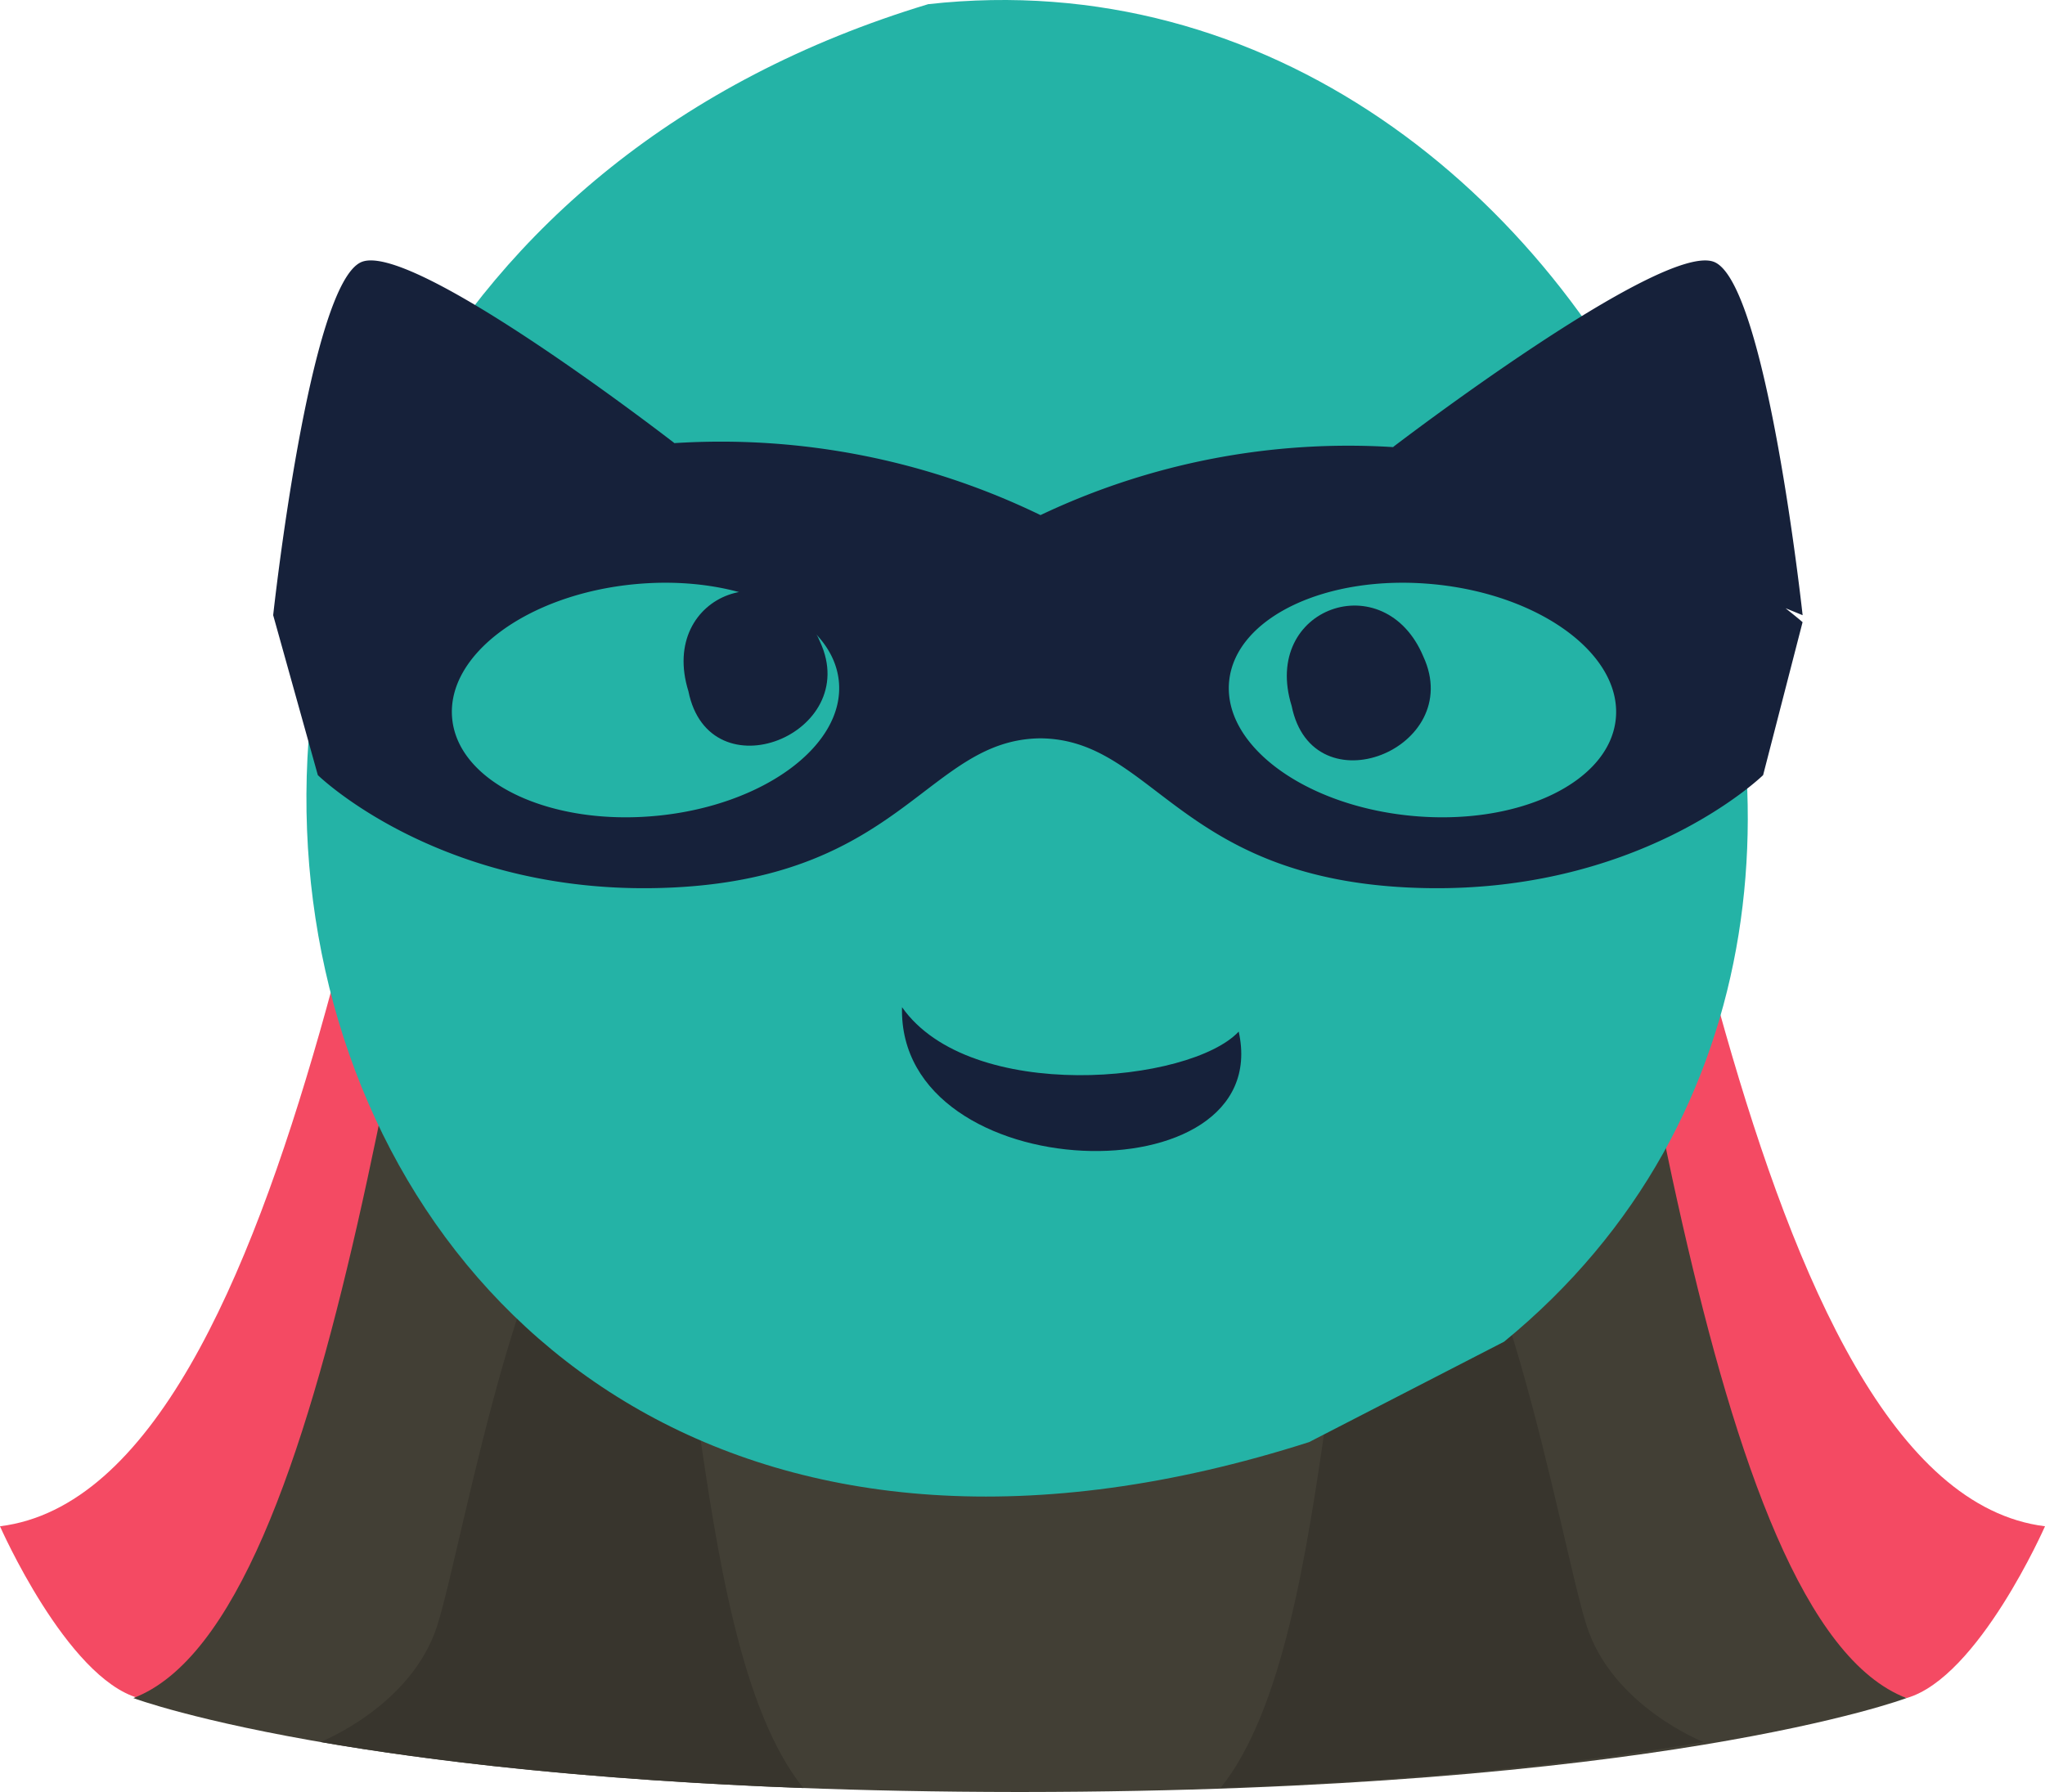
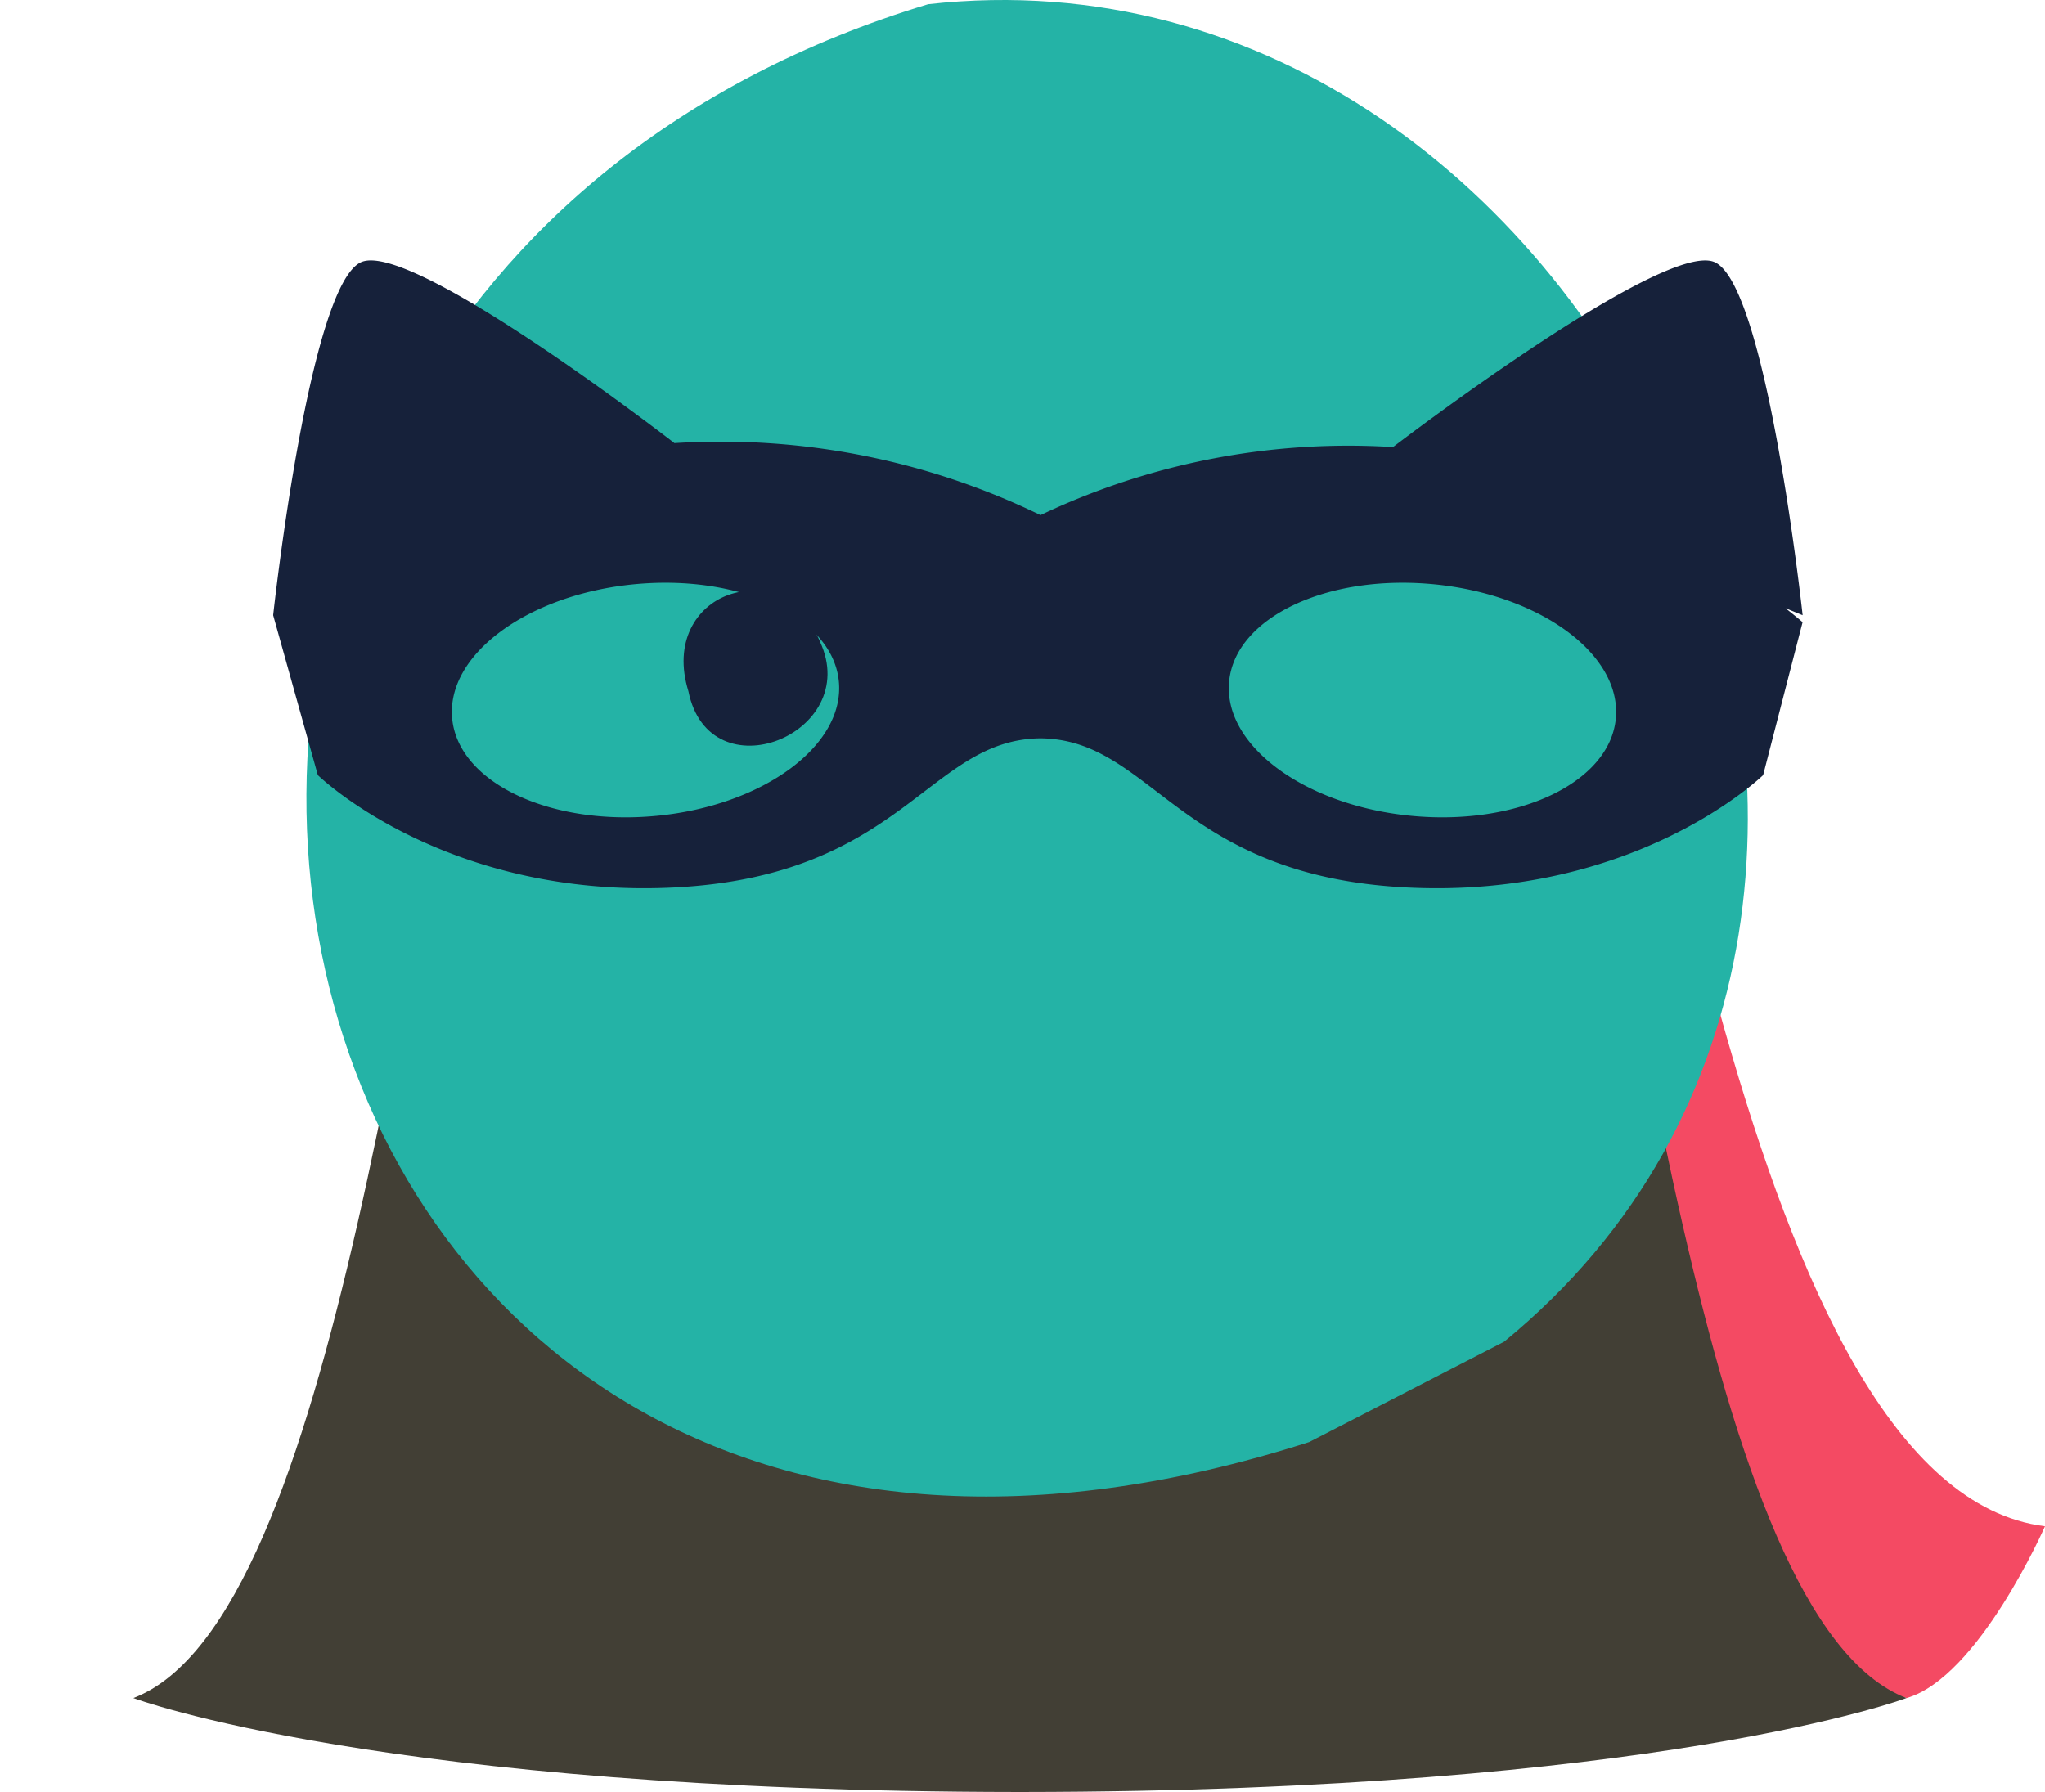
<svg xmlns="http://www.w3.org/2000/svg" width="383.161" height="335.803" viewBox="0 0 383.161 335.803">
  <g id="Raggruppa_1" data-name="Raggruppa 1" transform="translate(-2179.025 4825.832)">
-     <path id="Tracciato_1" data-name="Tracciato 1" d="M2336.557-4794.618s-48.73-1.928-66.738,42.013-34.143,205.78-90.794,212.781c0,0,12.462,28.36,25.947,32.194l40.471-13.588,36.037-47.615Z" fill="#f44a63" />
    <path id="Tracciato_2" data-name="Tracciato 2" d="M2404.653-4794.618s48.727-1.928,66.739,42.013,34.143,205.78,90.794,212.781c0,0-12.462,28.36-25.947,32.194l-40.471-13.588-36.037-47.615Z" fill="#f44a63" />
    <path id="Tracciato_3" data-name="Tracciato 3" d="M2370.606-4490.031c119.129-.1,165.633-17.6,165.633-17.6-38.193-14.576-50.925-147.842-68.614-223.853s-79.492-62.144-79.492-62.144h-36.017s-61.8-13.866-79.493,62.144-30.42,209.277-68.612,223.853c0,0,46.5,17.5,165.631,17.6v0h.964Z" fill="#423f35" />
-     <path id="Tracciato_4" data-name="Tracciato 4" d="M2294.78-4608.361c-16.808-.04-29,72.018-33.83,87.143s-21.9,21.82-21.9,21.82h0c20.214,3.5,49.813,7.107,90.5,8.623C2306.236-4519.614,2311.446-4608.32,2294.78-4608.361Z" fill="#38352d" />
-     <path id="Tracciato_5" data-name="Tracciato 5" d="M2442.463-4608.361c16.8-.04,28.992,72.018,33.83,87.143s21.893,21.82,21.893,21.82h0c-20.21,3.5-49.809,7.107-90.492,8.623C2431-4519.614,2425.8-4608.32,2442.463-4608.361Z" fill="#38352d" />
    <path id="Tracciato_6" data-name="Tracciato 6" d="M2460.838-4574.411c101.687-83.263,19.34-264.784-107.9-250.64-188.2,56.828-136.858,336.093,71.373,269.45" fill="#24b3a6" />
    <path id="Tracciato_7" data-name="Tracciato 7" d="M2308.008-4696.308c3.939,19.529,32.641,8.01,24.678-9.231C2325.435-4722.859,2302.268-4714.768,2308.008-4696.308Z" fill="#16213a" />
-     <path id="Tracciato_8" data-name="Tracciato 8" d="M2421.033-4693.56c3.94,19.529,32.641,8.01,24.679-9.231C2438.46-4720.111,2415.293-4712.019,2421.033-4693.56Z" fill="#16213a" />
-     <path id="Tracciato_9" data-name="Tracciato 9" d="M2348.031-4637.1c12.776,18.171,53.994,14.292,63.084,4.576C2418.071-4601.027,2347.177-4602.959,2348.031-4637.1Zm14.081,10.411" fill="#16213a" />
    <path id="Tracciato_10" data-name="Tracciato 10" d="M2516.773-4710.55s-6.773-62.422-16.626-66.215-60.093,34.688-60.093,34.688l.076.033a134.4,134.4,0,0,0-66.15,12.736,137.157,137.157,0,0,0-68.632-13.485l.028-.015s-48.682-37.748-58.541-33.957-16.626,66.215-16.626,66.215l8.367,29.966s23.744,23.231,66.8,21.048c42.89-2.17,47.58-27.743,68.6-27.941,21.018.2,25.7,25.771,68.595,27.941,43.062,2.183,66.8-21.048,66.8-21.048l7.393-28.66c-1.055-.918-2.119-1.743-3.183-2.613Zm-214.713,37.593c-20.005,1.923-37.155-6.231-38.311-18.214s14.137-23.257,34.137-25.182,37.161,6.232,38.312,18.215S2322.066-4674.882,2302.06-4672.957Zm179.712-18.214c-1.149,11.983-18.309,20.137-38.312,18.214s-35.294-13.2-34.14-25.181,18.3-20.138,38.312-18.215S2482.916-4703.155,2481.772-4691.171Z" fill="#16213a" />
  </g>
</svg>